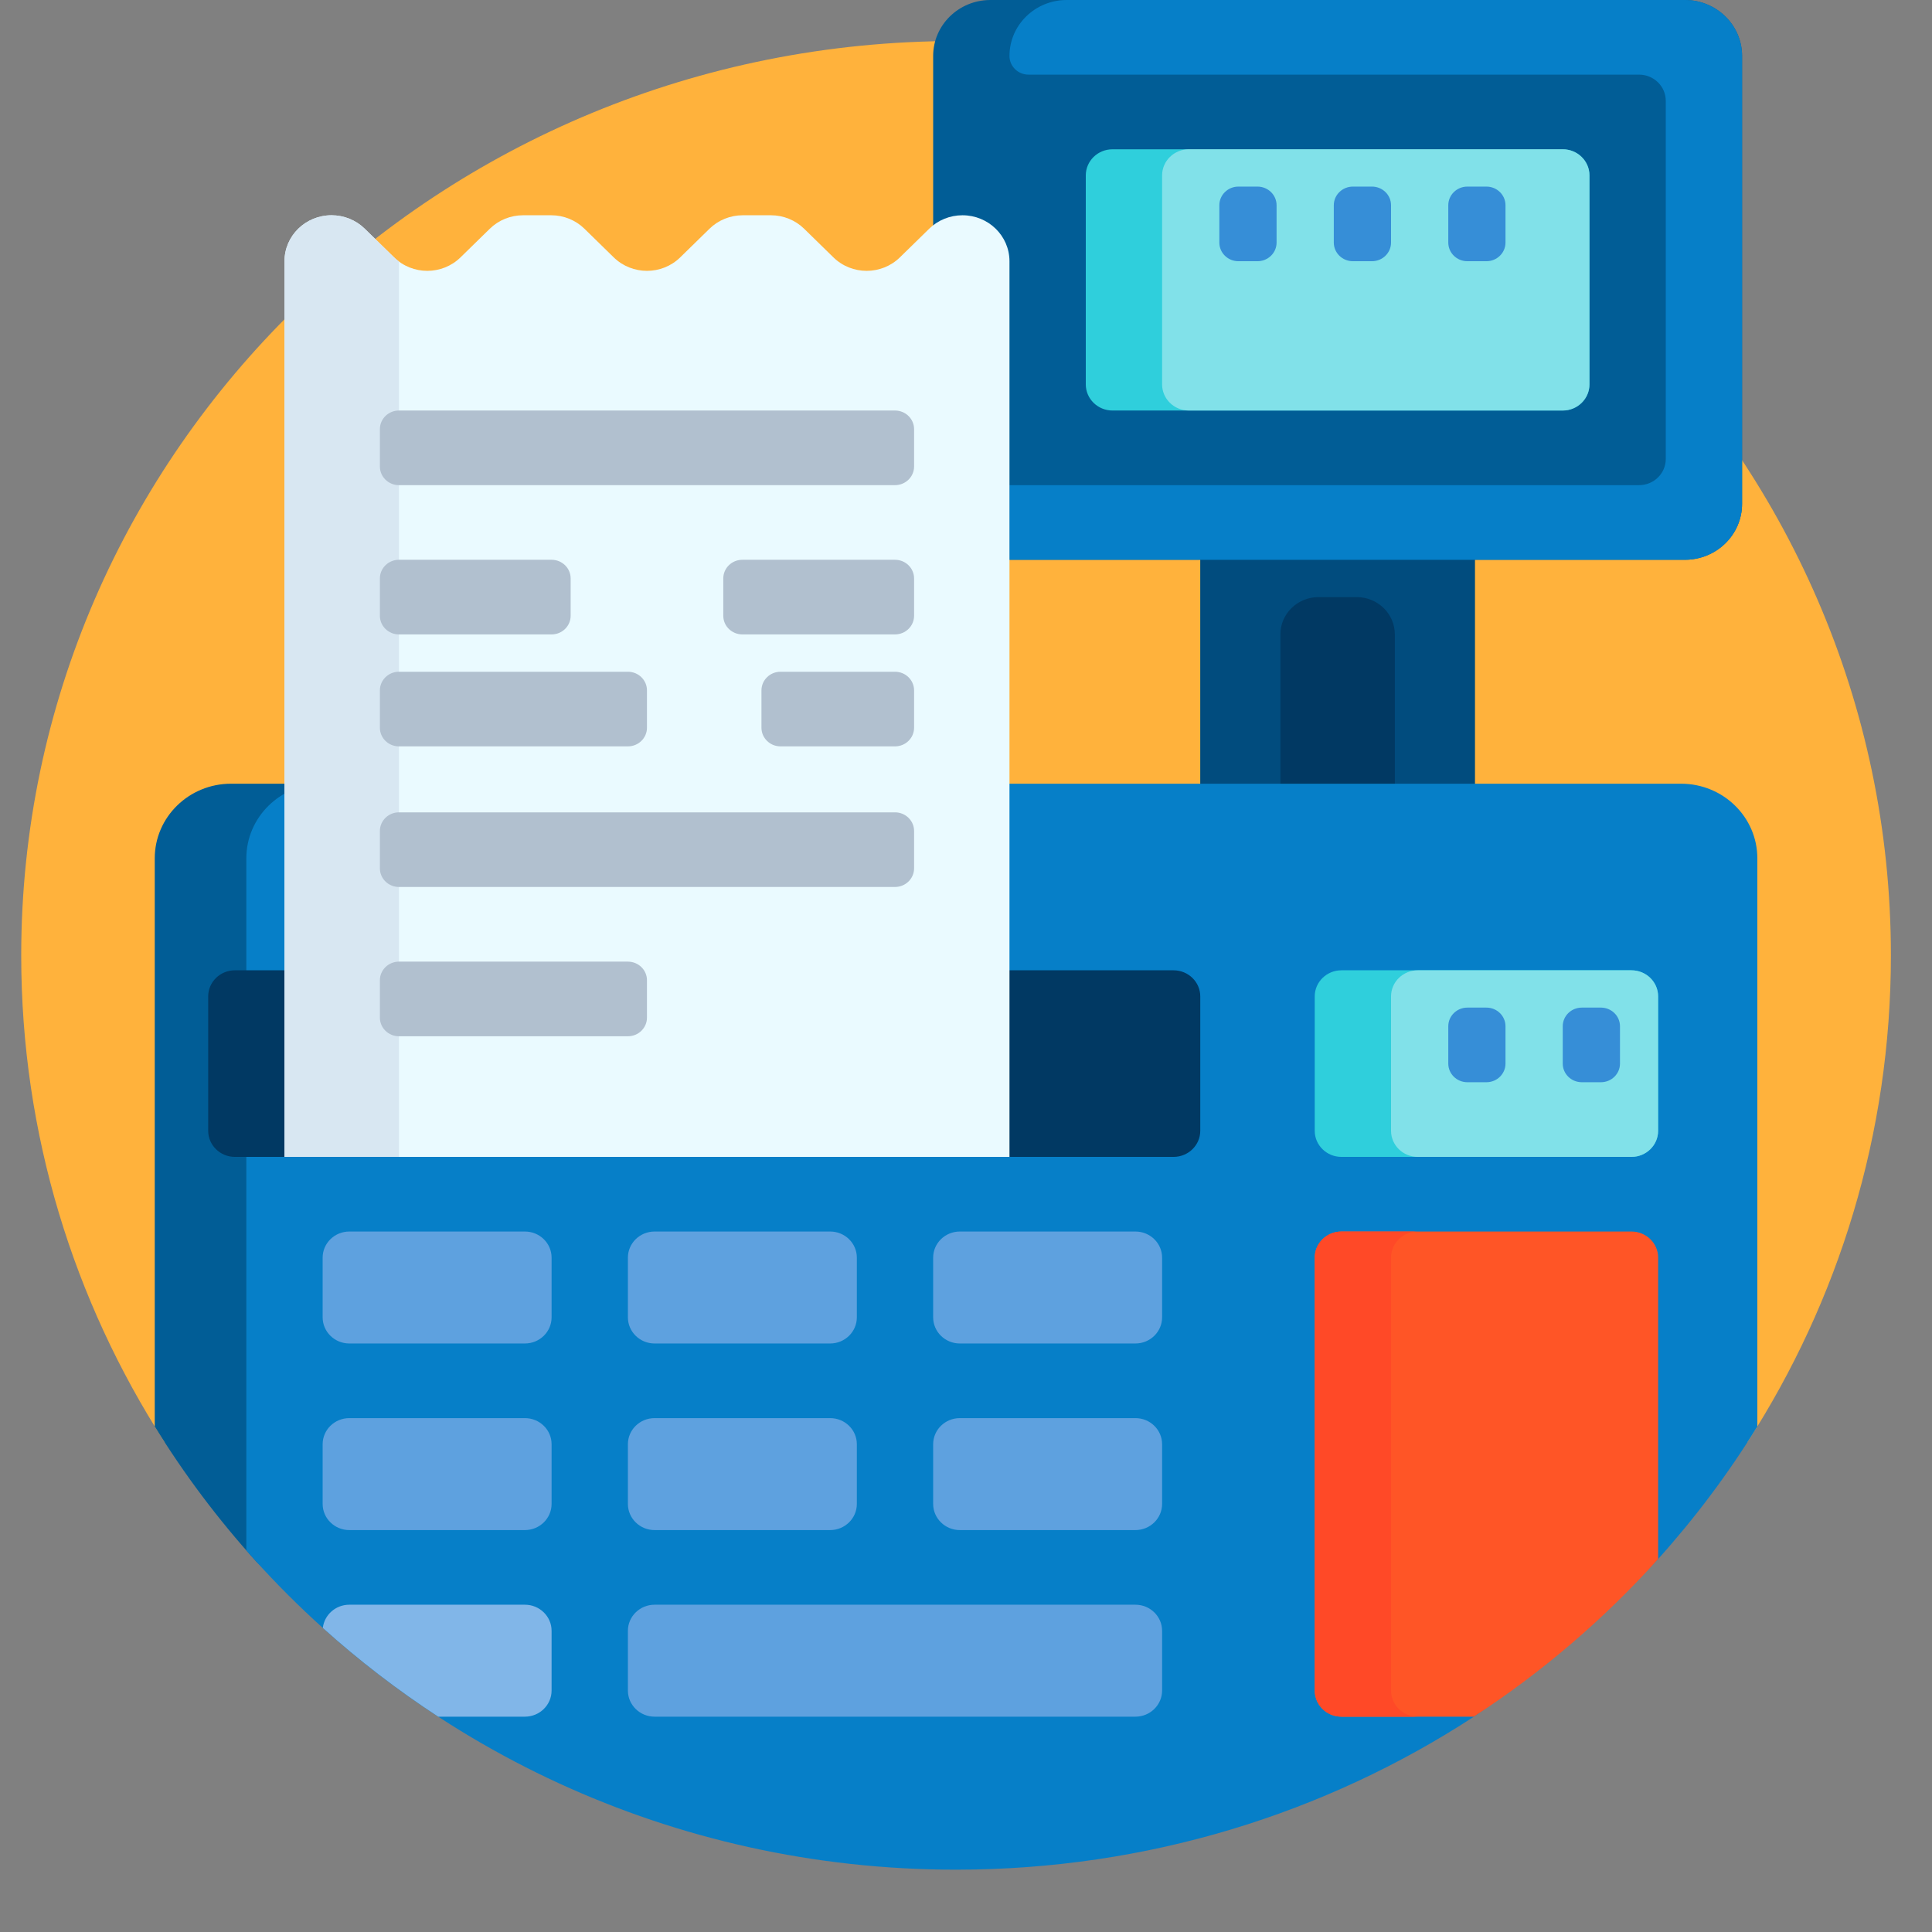
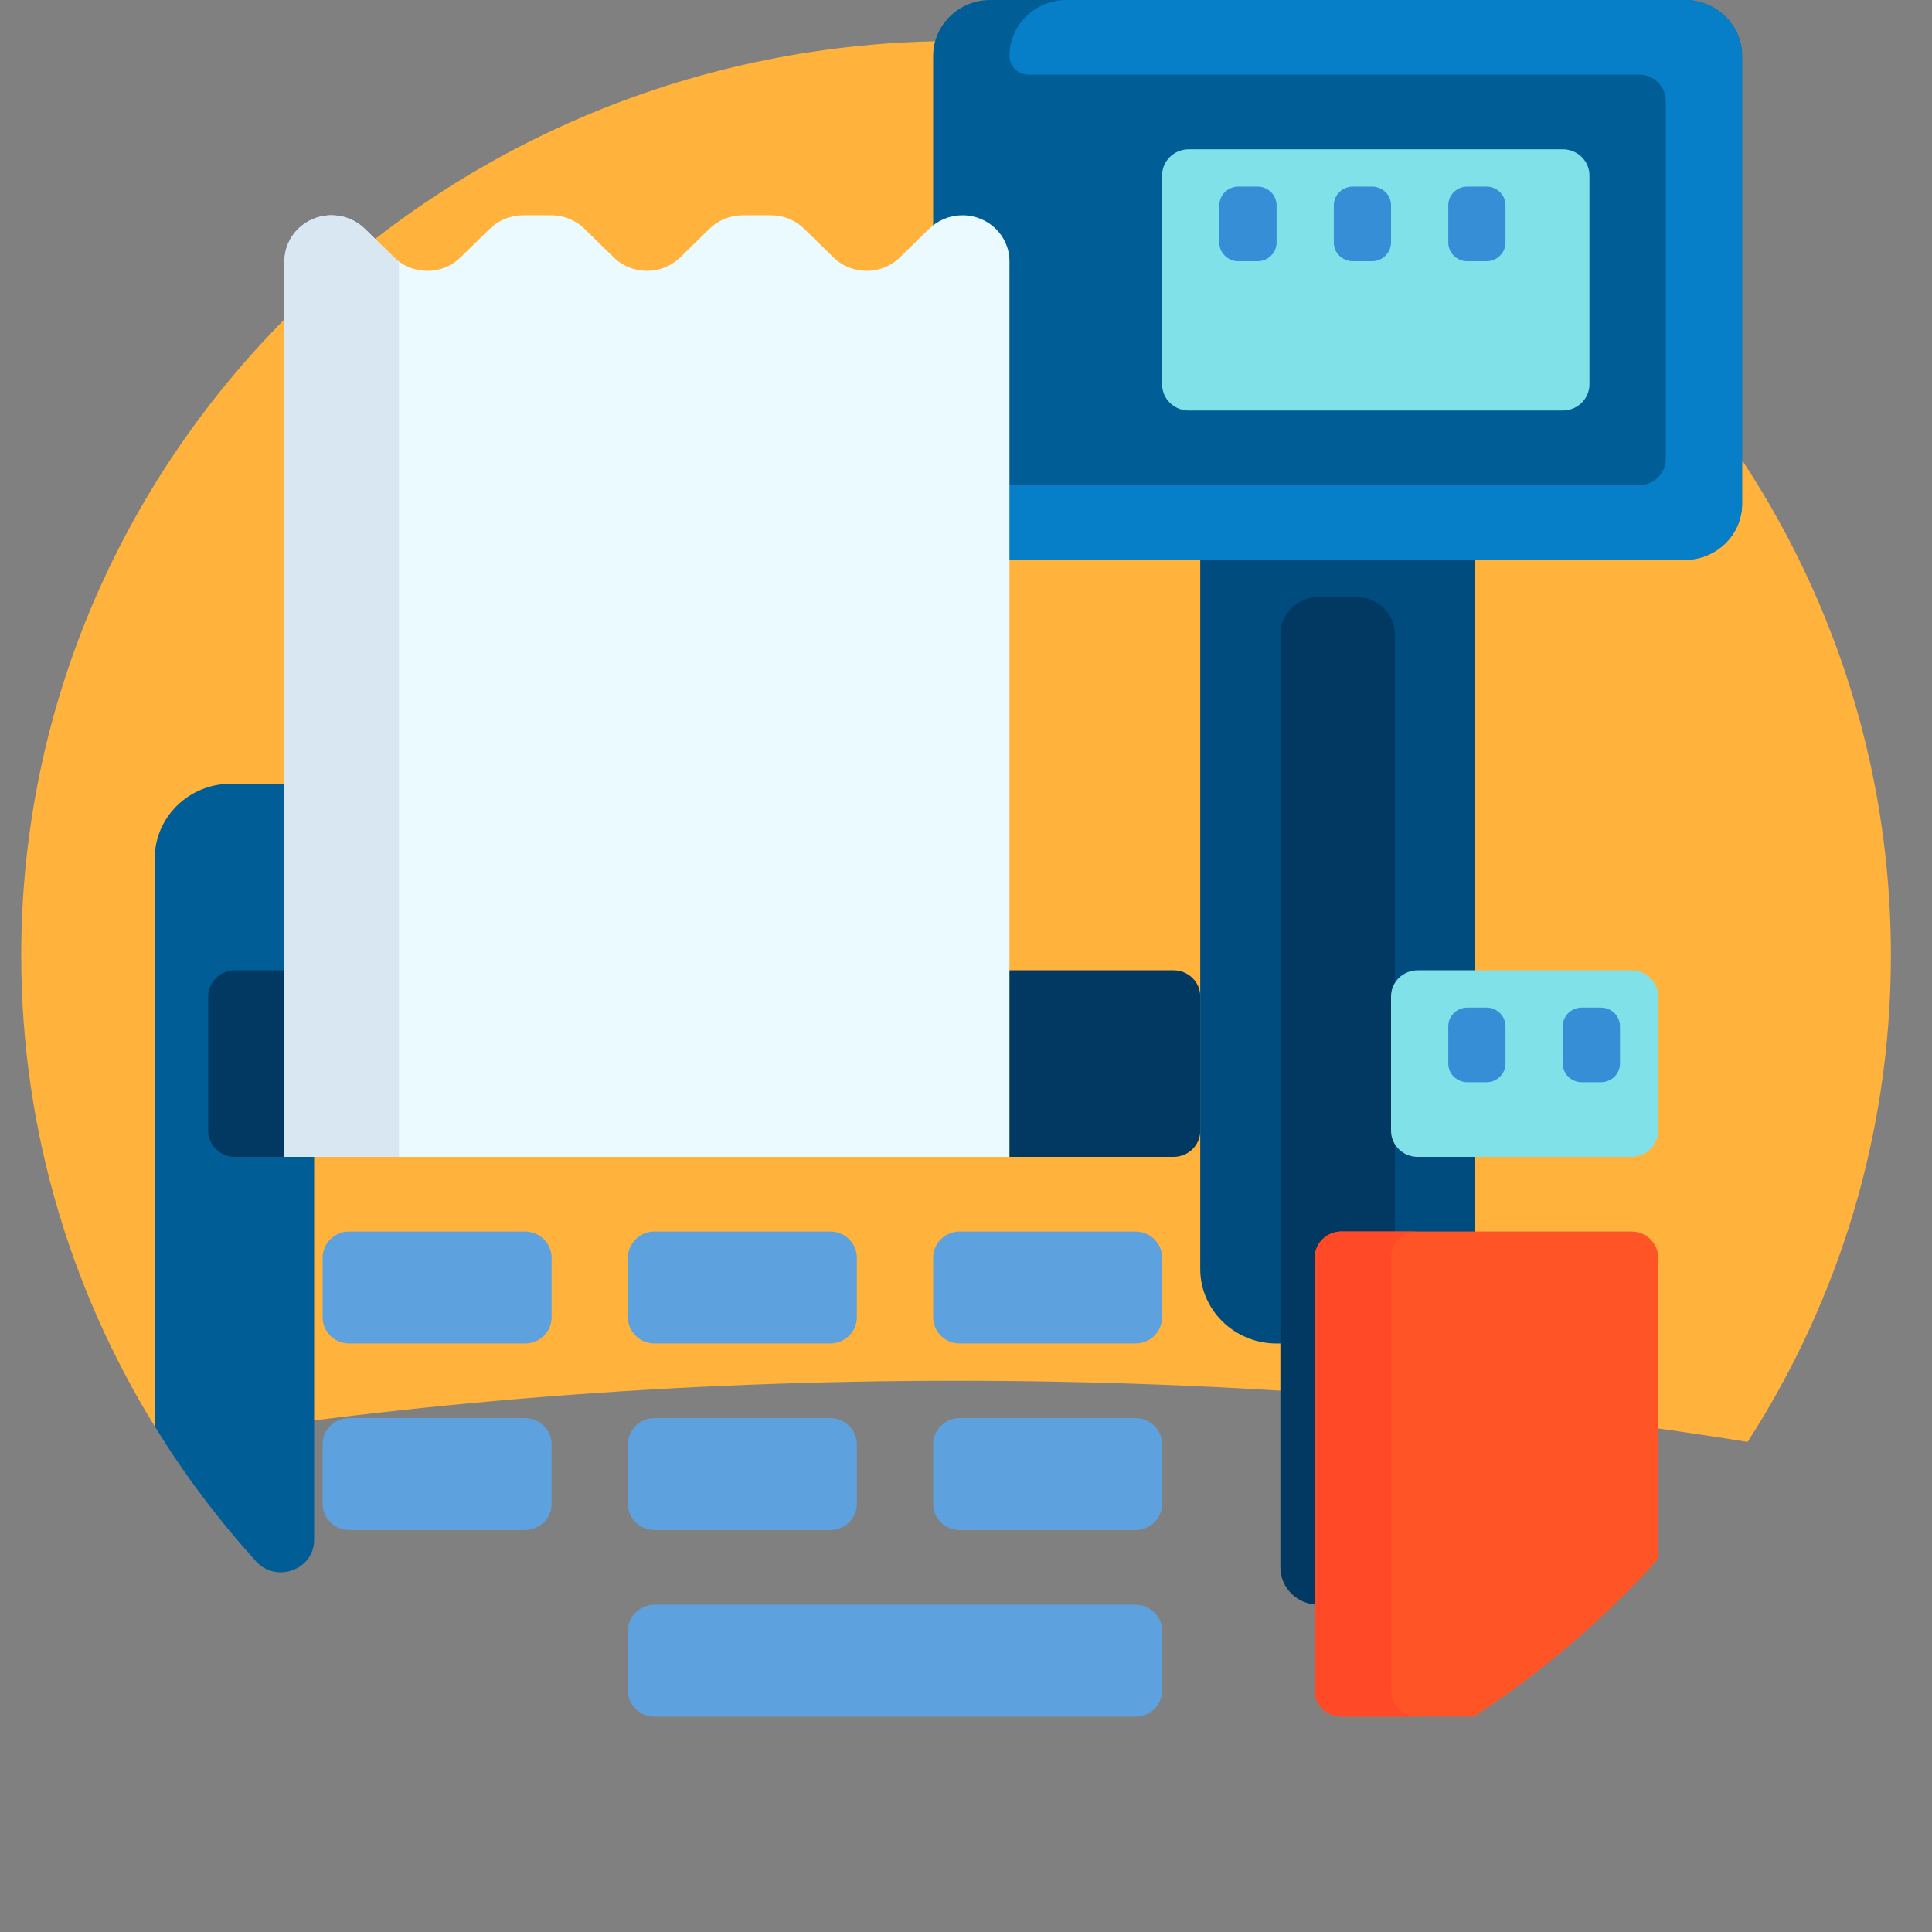
<svg xmlns="http://www.w3.org/2000/svg" width="62" height="62" viewBox="0 0 62 62" fill="none">
  <rect x="0" y="0" width="62" height="62" fill="#808080" stroke="none" />
  <path d="M5.279 46.273C2.367 41.751 0.681 36.398 0.681 30.659C0.681 14.454 14.112 1.317 30.681 1.317C47.249 1.317 60.681 14.454 60.681 30.659C60.681 36.398 58.995 41.751 56.083 46.273C48.201 45.006 39.636 44.311 30.681 44.311C21.725 44.311 13.16 45.006 5.279 46.273Z" fill="#FFB23C" />
  <path d="M47.334 13.174V40.719C47.334 42.041 46.237 43.114 44.885 43.114H40.966C39.614 43.114 38.517 42.041 38.517 40.719V13.174C38.517 11.851 39.614 10.778 40.966 10.778H44.885C46.237 10.778 47.334 11.851 47.334 13.174Z" fill="#014C7E" />
-   <path d="M42.313 19.162H43.538C44.214 19.162 44.762 19.698 44.762 20.359V50.3C44.762 50.961 44.214 51.497 43.538 51.497H42.313C41.637 51.497 41.089 50.961 41.089 50.3V20.359C41.089 19.698 41.637 19.162 42.313 19.162Z" fill="#013963" />
+   <path d="M42.313 19.162H43.538C44.214 19.162 44.762 19.698 44.762 20.359V50.3C44.762 50.961 44.214 51.497 43.538 51.497H42.313C41.637 51.497 41.089 50.961 41.089 50.3V20.359C41.089 19.698 41.637 19.162 42.313 19.162" fill="#013963" />
  <path d="M55.905 1.796V16.168C55.905 17.16 55.083 17.964 54.069 17.964H31.783C30.768 17.964 29.946 17.16 29.946 16.168V1.796C29.946 0.804 30.768 0 31.783 0H54.069C55.083 0 55.905 0.804 55.905 1.796Z" fill="#015D96" />
  <path d="M55.905 1.796V16.168C55.905 17.16 55.083 17.964 54.069 17.964H32.395V15.569H52.599C53.072 15.569 53.456 15.194 53.456 14.73V3.234C53.456 2.771 53.072 2.395 52.599 2.395H33.007C32.669 2.395 32.395 2.127 32.395 1.796C32.395 0.804 33.217 0 34.232 0H54.069C55.083 0 55.905 0.804 55.905 1.796Z" fill="#067FC8" />
  <path d="M8.215 50.102C7.003 48.764 5.915 47.317 4.966 45.778V27.545C4.966 26.222 6.063 25.15 7.415 25.15H12.53C11.177 25.15 10.081 26.863 10.081 28.977V49.414C10.081 50.375 8.866 50.821 8.215 50.102Z" fill="#015D96" />
-   <path d="M56.395 45.778C55.464 47.29 54.397 48.712 53.212 50.03C52.349 50.99 48.398 54.373 47.298 55.091C42.541 58.192 36.827 60 30.681 60C21.569 60 13.407 56.026 7.905 49.755V27.545C7.905 26.222 9.002 25.15 10.354 25.15H53.946C55.299 25.15 56.395 26.222 56.395 27.545V45.778Z" fill="#067FC8" />
  <path d="M38.518 31.976V36.287C38.518 36.75 38.134 37.126 37.66 37.126H7.538C7.065 37.126 6.681 36.75 6.681 36.287V31.976C6.681 31.513 7.065 31.138 7.538 31.138H37.66C38.134 31.138 38.518 31.513 38.518 31.976Z" fill="#013963" />
  <path d="M17.701 46.347V48.263C17.701 48.726 17.317 49.102 16.844 49.102H11.211C10.738 49.102 10.354 48.726 10.354 48.263V46.347C10.354 45.884 10.738 45.509 11.211 45.509H16.844C17.317 45.509 17.701 45.884 17.701 46.347ZM21.007 49.102H26.64C27.113 49.102 27.497 48.726 27.497 48.263V46.347C27.497 45.884 27.113 45.509 26.64 45.509H21.007C20.534 45.509 20.15 45.884 20.15 46.347V48.263C20.15 48.726 20.534 49.102 21.007 49.102ZM16.844 39.521H11.211C10.738 39.521 10.354 39.896 10.354 40.359V42.275C10.354 42.738 10.738 43.114 11.211 43.114H16.844C17.317 43.114 17.701 42.738 17.701 42.275V40.359C17.701 39.896 17.317 39.521 16.844 39.521ZM21.007 43.114H26.64C27.113 43.114 27.497 42.738 27.497 42.275V40.359C27.497 39.896 27.113 39.521 26.64 39.521H21.007C20.534 39.521 20.15 39.896 20.15 40.359V42.275C20.15 42.738 20.534 43.114 21.007 43.114ZM36.436 39.521H30.803C30.33 39.521 29.946 39.896 29.946 40.359V42.275C29.946 42.738 30.33 43.114 30.803 43.114H36.436C36.909 43.114 37.293 42.738 37.293 42.275V40.359C37.293 39.896 36.909 39.521 36.436 39.521ZM36.436 45.509H30.803C30.33 45.509 29.946 45.884 29.946 46.347V48.263C29.946 48.726 30.33 49.102 30.803 49.102H36.436C36.909 49.102 37.293 48.726 37.293 48.263V46.347C37.293 45.884 36.909 45.509 36.436 45.509ZM36.436 51.497H21.007C20.534 51.497 20.15 51.872 20.15 52.335V54.251C20.15 54.714 20.534 55.09 21.007 55.09H36.436C36.909 55.09 37.293 54.714 37.293 54.251V52.335C37.293 51.872 36.909 51.497 36.436 51.497Z" fill="#5EA1DF" />
-   <path d="M17.701 52.335V54.251C17.701 54.714 17.317 55.09 16.844 55.09H14.064C12.753 54.235 11.515 53.282 10.36 52.242C10.408 51.823 10.77 51.497 11.211 51.497H16.844C17.317 51.497 17.701 51.872 17.701 52.335Z" fill="#81B6E8" />
-   <path d="M51.007 5.629V12.335C51.007 12.798 50.623 13.174 50.15 13.174H35.701C35.228 13.174 34.844 12.798 34.844 12.335V5.629C34.844 5.166 35.228 4.791 35.701 4.791H50.15C50.623 4.791 51.007 5.166 51.007 5.629ZM52.354 31.138H43.048C42.575 31.138 42.191 31.513 42.191 31.976V36.288C42.191 36.751 42.575 37.126 43.048 37.126H52.354C52.828 37.126 53.211 36.751 53.211 36.288V31.976C53.211 31.513 52.828 31.138 52.354 31.138Z" fill="#2FCFDC" />
  <path d="M51.007 5.629V12.335C51.007 12.798 50.623 13.174 50.15 13.174H38.15C37.677 13.174 37.293 12.798 37.293 12.335V5.629C37.293 5.166 37.677 4.791 38.15 4.791H50.15C50.623 4.791 51.007 5.166 51.007 5.629ZM52.354 31.138H45.497C45.024 31.138 44.64 31.513 44.64 31.976V36.288C44.64 36.751 45.024 37.126 45.497 37.126H52.354C52.828 37.126 53.211 36.751 53.211 36.288V31.976C53.211 31.513 52.828 31.138 52.354 31.138Z" fill="#81E1E9" />
  <path d="M46.477 7.784V6.587C46.477 6.256 46.751 5.988 47.089 5.988H47.701C48.039 5.988 48.313 6.256 48.313 6.587V7.784C48.313 8.115 48.039 8.383 47.701 8.383H47.089C46.751 8.383 46.477 8.115 46.477 7.784ZM43.416 8.383H44.028C44.366 8.383 44.64 8.115 44.64 7.784V6.587C44.64 6.256 44.366 5.988 44.028 5.988H43.416C43.078 5.988 42.803 6.256 42.803 6.587V7.784C42.803 8.115 43.078 8.383 43.416 8.383ZM50.763 34.73H51.375C51.713 34.73 51.987 34.462 51.987 34.132V32.934C51.987 32.603 51.713 32.335 51.375 32.335H50.763C50.424 32.335 50.15 32.603 50.15 32.934V34.132C50.15 34.462 50.424 34.73 50.763 34.73ZM47.089 34.73H47.701C48.039 34.73 48.313 34.462 48.313 34.132V32.934C48.313 32.603 48.039 32.335 47.701 32.335H47.089C46.751 32.335 46.477 32.603 46.477 32.934V34.132C46.477 34.462 46.751 34.73 47.089 34.73ZM39.742 8.383H40.354C40.692 8.383 40.967 8.115 40.967 7.784V6.587C40.967 6.256 40.692 5.988 40.354 5.988H39.742C39.404 5.988 39.13 6.256 39.13 6.587V7.784C39.13 8.115 39.404 8.383 39.742 8.383Z" fill="#368ED7" />
  <path d="M53.212 50.03C51.477 51.958 49.489 53.661 47.297 55.09H43.048C42.575 55.09 42.191 54.714 42.191 54.251V40.359C42.191 39.896 42.575 39.521 43.048 39.521H52.354C52.828 39.521 53.212 39.896 53.212 40.359V50.03Z" fill="#FF5526" />
  <path d="M45.497 55.09H43.048C42.575 55.09 42.191 54.714 42.191 54.251V40.359C42.191 39.896 42.575 39.521 43.048 39.521H45.497C45.024 39.521 44.64 39.896 44.64 40.359V54.251C44.64 54.714 45.024 55.09 45.497 55.09Z" fill="#FF4927" />
  <path d="M9.13 37.126V8.383C9.13 7.568 9.805 6.908 10.638 6.908C11.039 6.908 11.422 7.063 11.705 7.34L12.646 8.259C13.235 8.836 14.19 8.836 14.779 8.259L15.719 7.34C16.002 7.063 16.386 6.908 16.786 6.908H17.688C18.088 6.908 18.472 7.063 18.755 7.34L19.695 8.259C20.285 8.836 21.24 8.836 21.829 8.259L22.769 7.34C23.052 7.063 23.436 6.908 23.836 6.908H24.738C25.138 6.908 25.522 7.063 25.805 7.34L26.745 8.259C27.334 8.836 28.29 8.836 28.879 8.259L29.819 7.34C30.102 7.063 30.486 6.908 30.886 6.908C31.719 6.908 32.395 7.568 32.395 8.383V37.126H9.13Z" fill="#EAFAFF" />
  <path d="M9.13 37.126V8.383C9.13 7.568 9.805 6.908 10.638 6.908C11.039 6.908 11.422 7.063 11.705 7.34L12.646 8.259C12.695 8.308 12.748 8.351 12.803 8.392V37.126H9.13Z" fill="#D8E7F2" />
-   <path d="M29.334 26.668V27.866C29.334 28.196 29.06 28.464 28.721 28.464H12.803C12.465 28.464 12.191 28.196 12.191 27.866V26.668C12.191 26.337 12.465 26.069 12.803 26.069H28.721C29.06 26.069 29.334 26.337 29.334 26.668ZM20.15 30.86H12.803C12.465 30.86 12.191 31.128 12.191 31.458V32.656C12.191 32.987 12.465 33.255 12.803 33.255H20.15C20.488 33.255 20.762 32.987 20.762 32.656V31.458C20.762 31.128 20.488 30.86 20.15 30.86ZM12.803 20.359H17.701C18.039 20.359 18.313 20.091 18.313 19.76V18.563C18.313 18.232 18.039 17.964 17.701 17.964H12.803C12.465 17.964 12.191 18.232 12.191 18.563V19.76C12.191 20.091 12.465 20.359 12.803 20.359ZM12.803 23.952H20.15C20.488 23.952 20.762 23.684 20.762 23.353V22.156C20.762 21.825 20.488 21.557 20.15 21.557H12.803C12.465 21.557 12.191 21.825 12.191 22.156V23.353C12.191 23.684 12.465 23.952 12.803 23.952ZM28.721 13.174H12.803C12.465 13.174 12.191 13.442 12.191 13.772V14.97C12.191 15.301 12.465 15.569 12.803 15.569H28.721C29.06 15.569 29.334 15.301 29.334 14.97V13.772C29.334 13.442 29.06 13.174 28.721 13.174ZM28.721 21.557H25.048C24.71 21.557 24.436 21.825 24.436 22.156V23.353C24.436 23.684 24.71 23.952 25.048 23.952H28.721C29.06 23.952 29.334 23.684 29.334 23.353V22.156C29.334 21.825 29.06 21.557 28.721 21.557ZM28.721 17.964H23.823C23.485 17.964 23.211 18.232 23.211 18.563V19.76C23.211 20.091 23.485 20.359 23.823 20.359H28.721C29.06 20.359 29.334 20.091 29.334 19.76V18.563C29.334 18.232 29.06 17.964 28.721 17.964Z" fill="#B1C0CF" />
</svg>